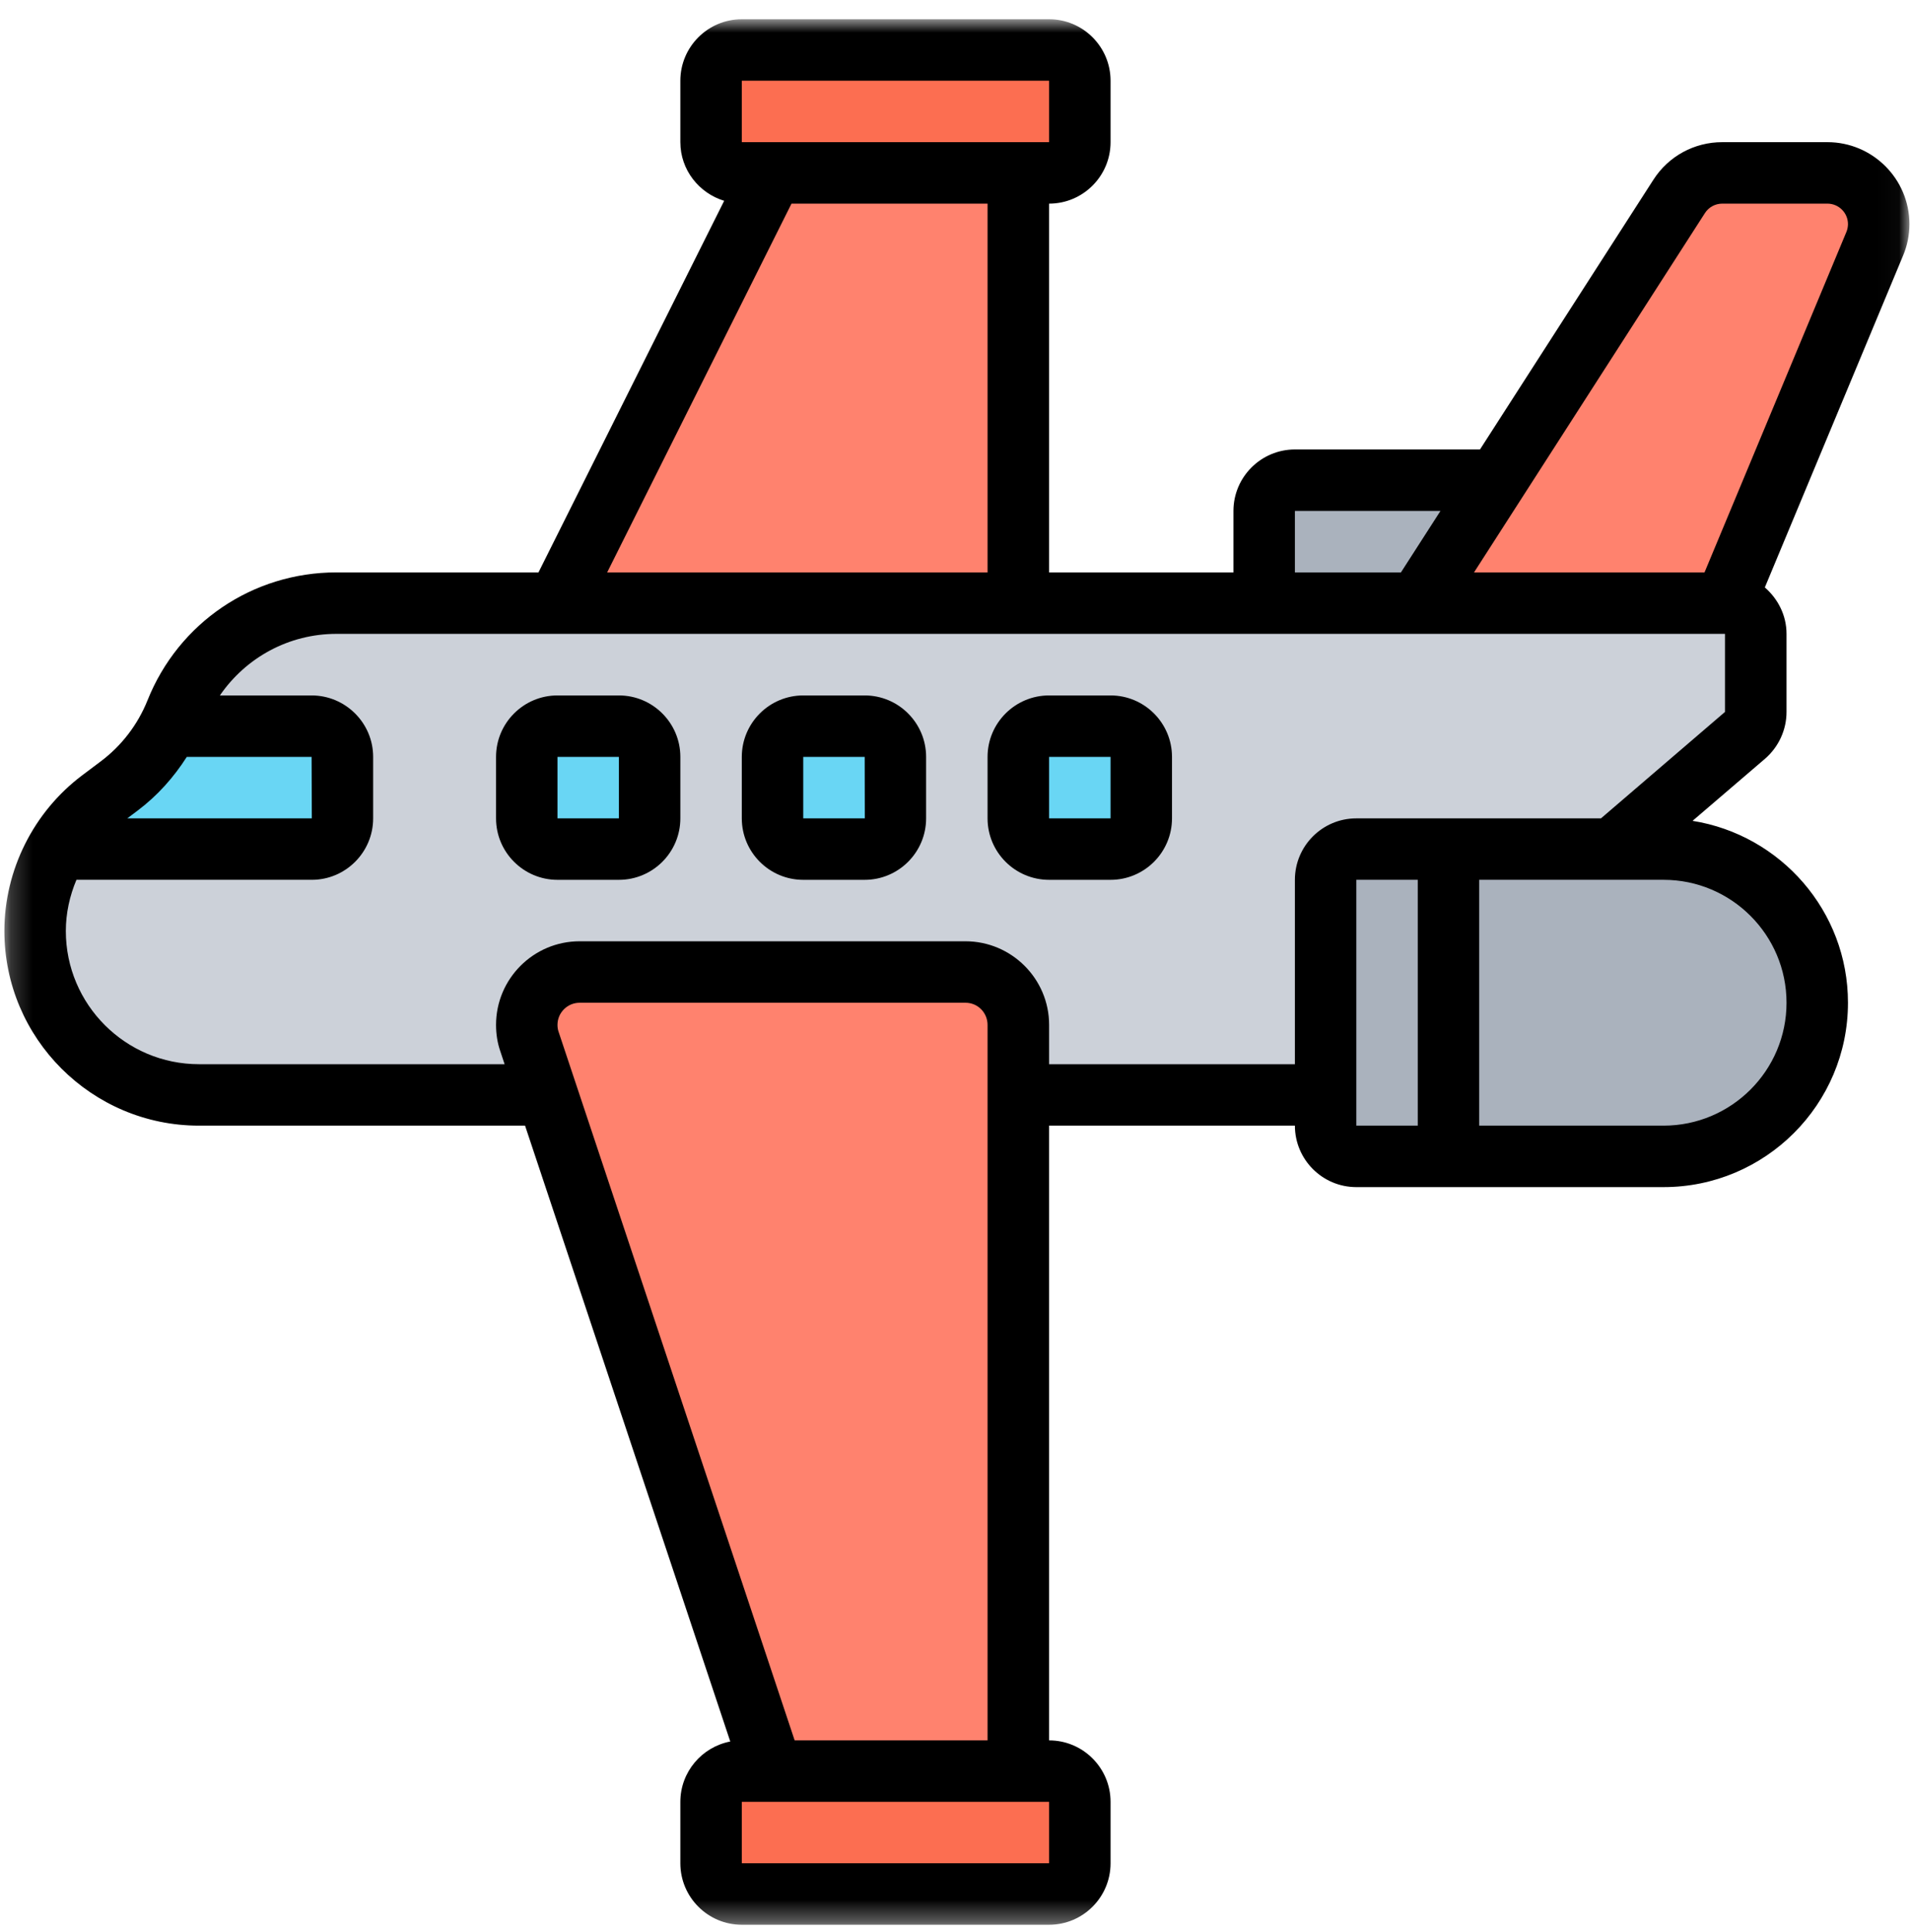
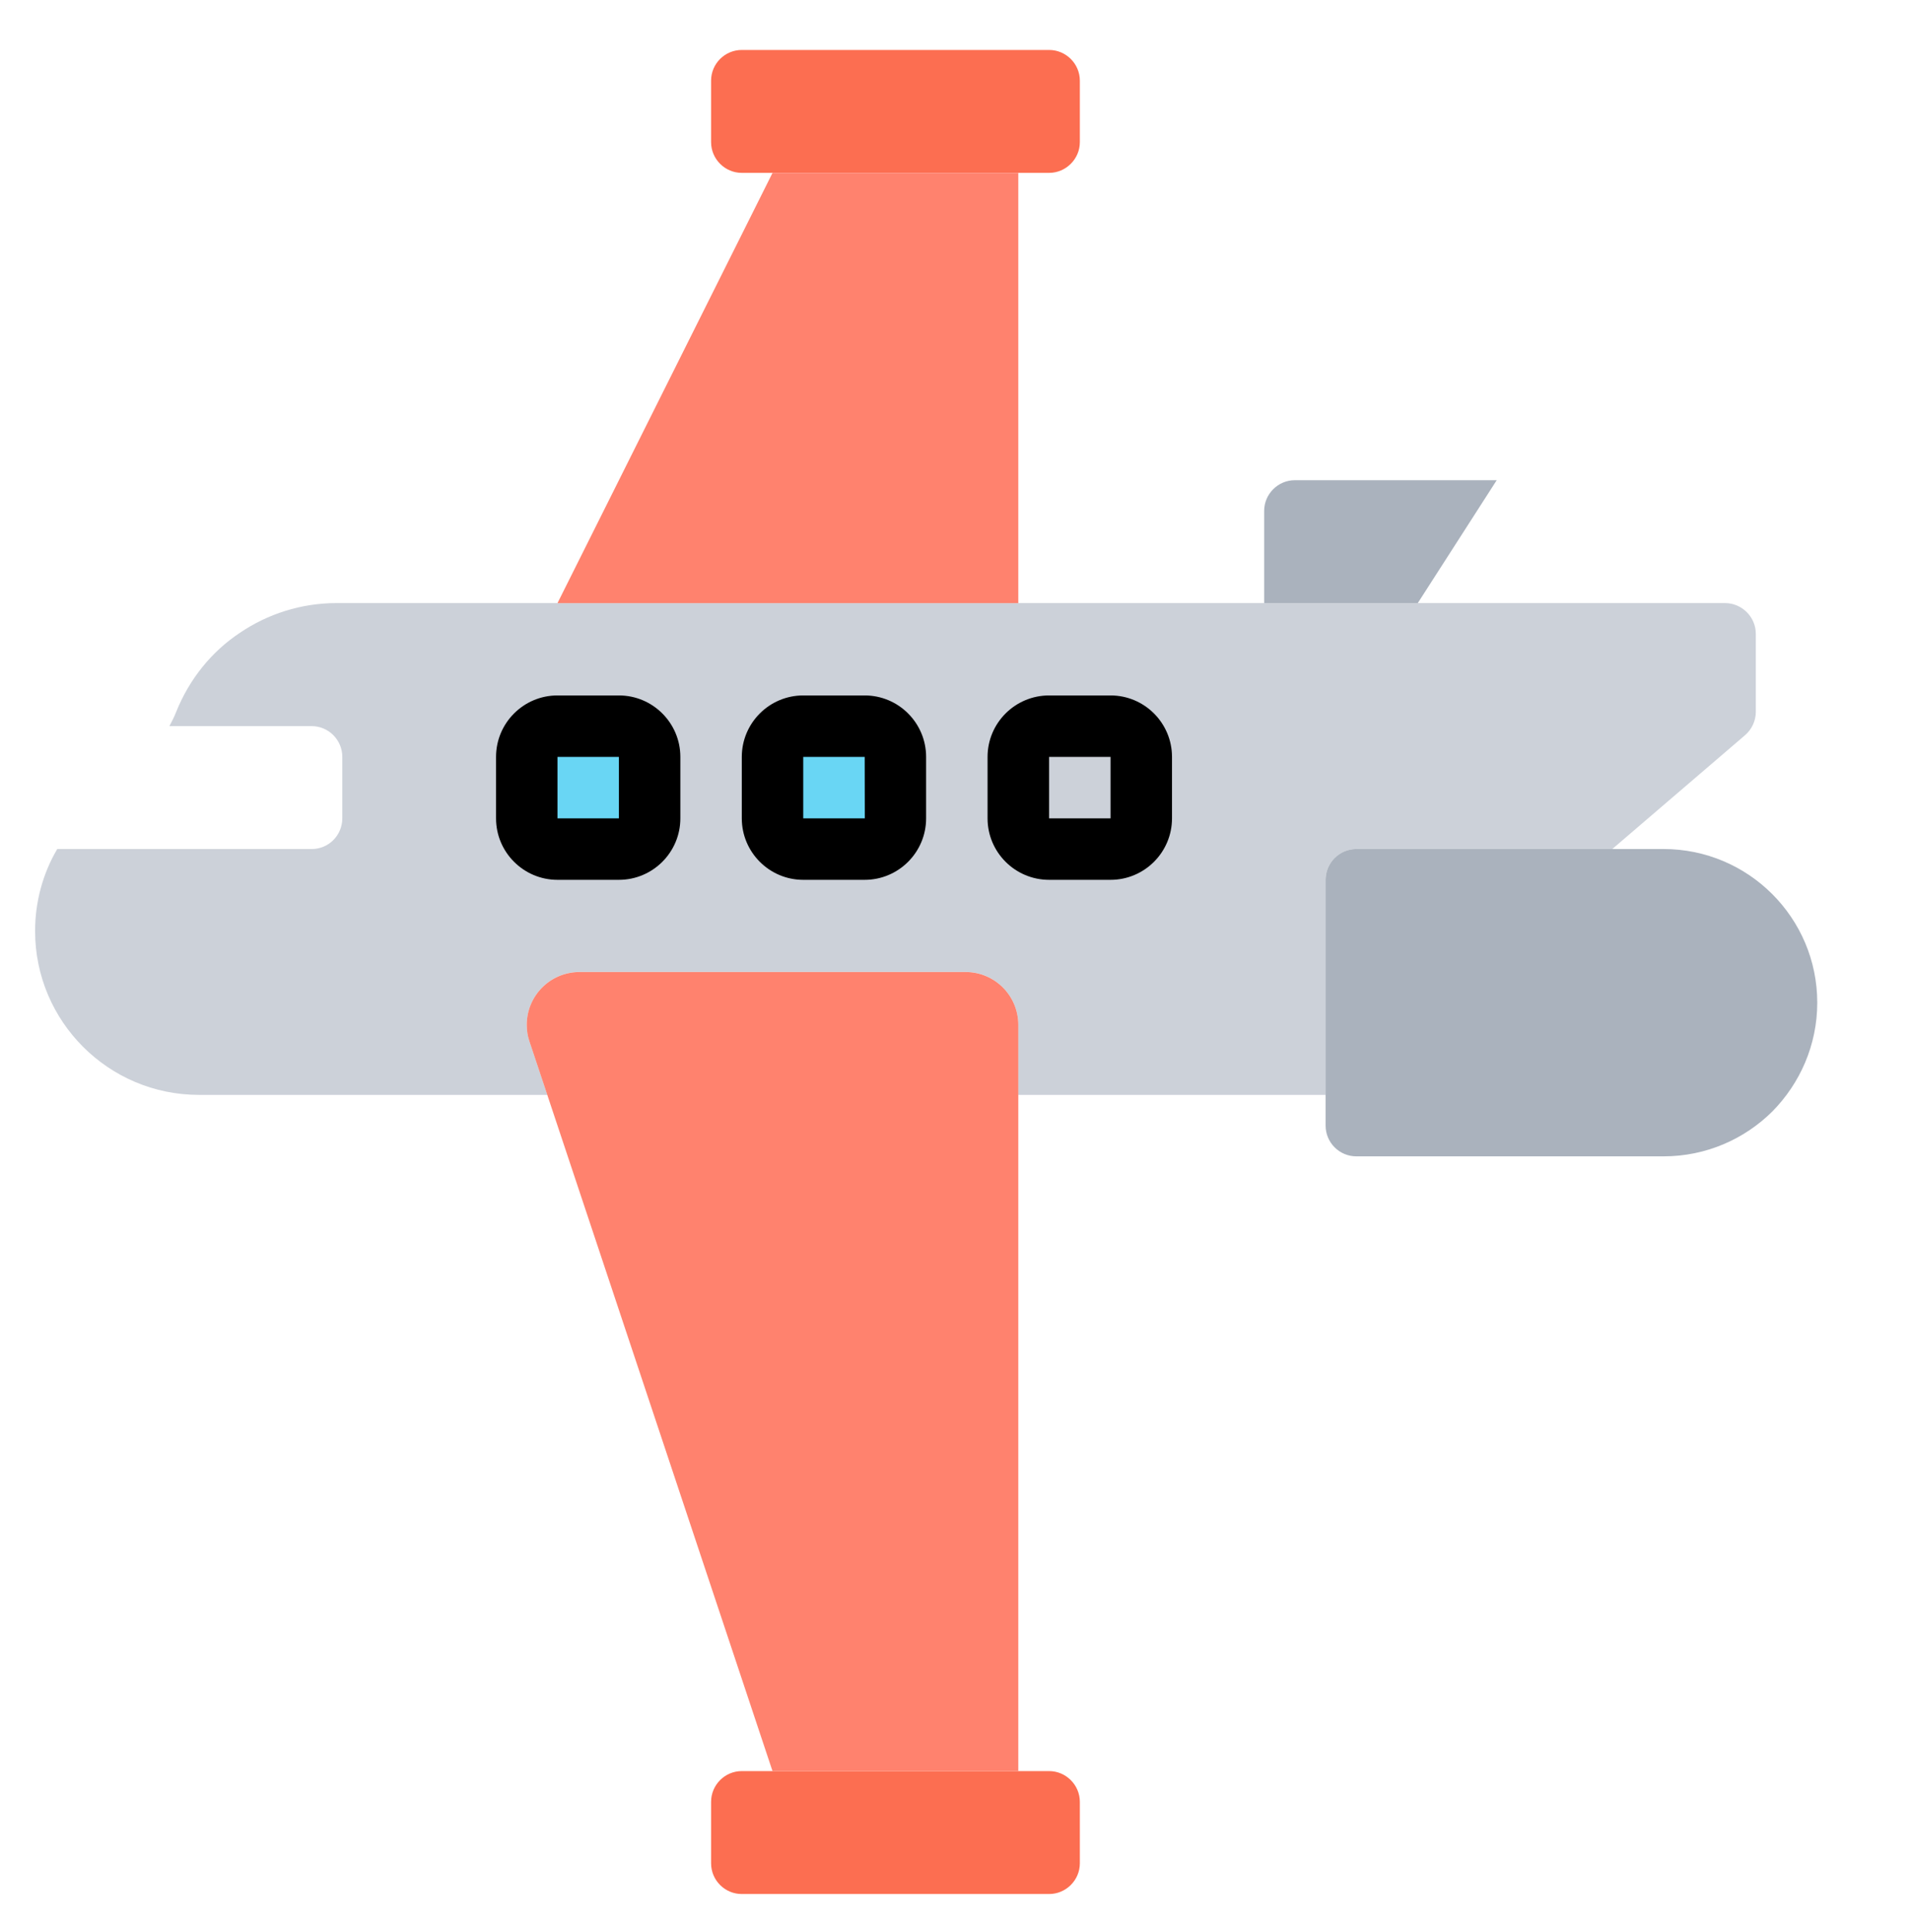
<svg xmlns="http://www.w3.org/2000/svg" width="88" height="89" viewBox="0 0 88 89" fill="none">
  <path d="M80.896 29.193V32.788C80.896 33.2 80.708 33.6 80.396 33.866L74.282 39.106H62.49C61.71 39.106 61.075 39.741 61.075 40.521V50.429H46.916V47.203C46.916 45.855 45.828 44.767 44.486 44.767H26.704C25.357 44.767 24.269 45.855 24.269 47.203C24.269 47.473 24.311 47.728 24.394 47.968L25.216 50.429H9.163C5 50.429 1.617 47.047 1.617 42.884C1.617 41.541 1.971 40.235 2.637 39.106C5.963 39.106 11.713 39.106 14.356 39.106C15.152 39.106 15.771 38.466 15.771 37.69V34.86C15.771 34.079 15.137 33.444 14.356 33.444H7.805C7.919 33.231 8.028 33.017 8.117 32.788C8.726 31.274 9.746 30.015 11.046 29.151C12.332 28.277 13.877 27.777 15.506 27.777H79.475C80.256 27.777 80.896 28.417 80.896 29.193Z" fill="#CCD1D9" />
  <path d="M68.959 22.117L65.321 27.779H58.244V23.533C58.244 22.757 58.879 22.117 59.66 22.117H68.959Z" fill="#AAB2BD" />
  <path d="M76.644 39.105C80.552 39.105 83.727 42.275 83.727 46.182C83.727 48.134 82.93 49.903 81.656 51.194C80.37 52.469 78.601 53.26 76.644 53.26H62.49C61.71 53.26 61.075 52.625 61.075 51.844V40.521C61.075 39.74 61.71 39.105 62.49 39.105H76.644Z" fill="#AAB2BD" />
  <path d="M49.752 3.716V6.547C49.752 7.322 49.112 7.962 48.336 7.962H34.177C33.396 7.962 32.762 7.322 32.762 6.547V3.716C32.762 2.936 33.396 2.301 34.177 2.301H48.336C49.112 2.301 49.752 2.936 49.752 3.716Z" fill="#FC6E51" />
  <path d="M49.752 82.99V85.82C49.752 86.601 49.112 87.236 48.336 87.236H34.177C33.396 87.236 32.762 86.601 32.762 85.82V82.99C32.762 82.214 33.396 81.574 34.177 81.574H48.336C49.112 81.574 49.752 82.214 49.752 82.99Z" fill="#FC6E51" />
-   <path d="M86.557 10.327C86.557 10.639 86.5 10.936 86.37 11.233L79.475 27.78H65.321L68.959 22.119L77.368 9.052C77.794 8.376 78.544 7.965 79.35 7.965H84.19C85.496 7.965 86.557 9.026 86.557 10.327Z" fill="#FF826E" />
  <path d="M46.916 7.965V27.78H25.685L35.592 7.965H46.916Z" fill="#FF826E" />
  <path d="M46.916 50.431V81.575H35.592L25.216 50.431L24.394 47.97C24.311 47.73 24.269 47.475 24.269 47.205C24.269 45.857 25.357 44.77 26.704 44.77H44.486C45.828 44.77 46.916 45.857 46.916 47.205V50.431Z" fill="#FF826E" />
-   <path d="M52.583 34.861V37.691C52.583 38.467 51.942 39.107 51.167 39.107H48.336C47.556 39.107 46.916 38.467 46.916 37.691V34.861C46.916 34.08 47.556 33.445 48.336 33.445H51.167C51.942 33.445 52.583 34.08 52.583 34.861Z" fill="#69D6F4" />
  <path d="M41.254 34.861V37.691C41.254 38.467 40.619 39.107 39.839 39.107H37.008C36.233 39.107 35.592 38.467 35.592 37.691V34.861C35.592 34.08 36.233 33.445 37.008 33.445H39.839C40.619 33.445 41.254 34.08 41.254 34.861Z" fill="#69D6F4" />
  <path d="M29.931 34.861V37.691C29.931 38.467 29.291 39.107 28.515 39.107H25.685C24.904 39.107 24.269 38.467 24.269 37.691V34.861C24.269 34.08 24.904 33.445 25.685 33.445H28.515C29.291 33.445 29.931 34.08 29.931 34.861Z" fill="#69D6F4" />
-   <path d="M5.494 36.203C6.457 35.469 7.253 34.517 7.805 33.445H14.356C15.137 33.445 15.772 34.08 15.772 34.861V37.691C15.772 38.467 15.152 39.107 14.356 39.107C11.713 39.107 5.963 39.107 2.637 39.107C3.132 38.227 3.813 37.463 4.63 36.843L5.494 36.203Z" fill="#69D6F4" />
  <path d="M25.685 40.524H28.515C30.076 40.524 31.346 39.254 31.346 37.693V34.862C31.346 33.301 30.076 32.031 28.515 32.031H25.685C24.123 32.031 22.854 33.301 22.854 34.862V37.693C22.854 39.254 24.123 40.524 25.685 40.524ZM25.685 34.862H28.515V37.693H25.685V34.862Z" fill="black" />
  <path d="M37.008 40.524H39.839C41.4 40.524 42.669 39.254 42.669 37.693V34.862C42.669 33.301 41.4 32.031 39.839 32.031H37.008C35.447 32.031 34.177 33.301 34.177 34.862V37.693C34.177 39.254 35.447 40.524 37.008 40.524ZM37.008 34.862H39.839L39.844 37.693H37.008V34.862Z" fill="black" />
  <path d="M48.336 40.524H51.167C52.728 40.524 53.998 39.254 53.998 37.693V34.862C53.998 33.301 52.728 32.031 51.167 32.031H48.336C46.77 32.031 45.5 33.301 45.5 34.862V37.693C45.5 39.254 46.77 40.524 48.336 40.524ZM48.336 34.862H51.167V37.693H48.336V34.862Z" fill="black" />
  <mask id="mask0_108_13873" style="mask-type:luminance" maskUnits="userSpaceOnUse" x="0" y="0" width="88" height="89">
-     <path d="M0.202 0.887H87.973V88.652H0.202V0.887Z" fill="white" />
-   </mask>
+     </mask>
  <g mask="url(#mask0_108_13873)">
    <path d="M87.973 10.321C87.973 8.24 86.276 6.548 84.195 6.548H79.35C78.06 6.548 76.873 7.194 76.176 8.281L68.188 20.702H59.66C58.099 20.702 56.829 21.972 56.829 23.533V26.364H48.336V9.379C49.897 9.379 51.167 8.109 51.167 6.548V3.718C51.167 2.156 49.897 0.887 48.336 0.887H34.177C32.616 0.887 31.346 2.156 31.346 3.718V6.548C31.346 7.823 32.205 8.895 33.365 9.249L24.81 26.364H15.501C11.645 26.364 8.226 28.68 6.795 32.26C6.348 33.373 5.604 34.346 4.646 35.065L3.787 35.71C1.545 37.396 0.202 40.076 0.202 42.88C0.202 47.824 4.225 51.846 9.168 51.846H24.191L33.646 80.212C32.34 80.462 31.346 81.612 31.346 82.991V85.821C31.346 87.382 32.616 88.652 34.177 88.652H48.336C49.897 88.652 51.167 87.382 51.167 85.821V82.991C51.167 81.43 49.897 80.16 48.336 80.16V51.846H59.66C59.66 53.408 60.929 54.677 62.49 54.677H76.644C81.333 54.677 85.142 50.868 85.142 46.185C85.142 41.954 82.03 38.452 77.982 37.807L81.323 34.945C81.947 34.404 82.311 33.618 82.311 32.791V29.195C82.311 28.341 81.916 27.582 81.312 27.056L87.681 11.773C87.874 11.315 87.973 10.826 87.973 10.321ZM59.66 23.533H66.367L64.546 26.364H59.66V23.533ZM34.177 3.718H48.336V6.548H34.177V3.718ZM36.467 9.379H45.5V26.364H27.974L36.467 9.379ZM8.606 34.862H14.356L14.367 37.693H5.864L6.343 37.333C7.248 36.652 8.002 35.809 8.606 34.862ZM48.336 85.821H34.177V82.991H48.336V85.821ZM36.612 80.16L25.737 47.527C25.7 47.423 25.685 47.314 25.685 47.205C25.685 46.643 26.143 46.185 26.705 46.185H44.486C45.048 46.185 45.5 46.643 45.5 47.205V80.16H36.612ZM62.49 51.846V40.523H65.321V51.846H62.49ZM82.311 46.185C82.311 49.307 79.772 51.846 76.644 51.846H68.152V40.523H76.644C79.772 40.523 82.311 43.063 82.311 46.185ZM79.475 32.791L73.762 37.693H62.49C60.929 37.693 59.66 38.962 59.66 40.523V49.016H48.336V47.205C48.336 45.082 46.603 43.354 44.48 43.354H26.705C24.581 43.354 22.854 45.082 22.854 47.205C22.854 47.621 22.916 48.032 23.052 48.422L23.249 49.016H9.168C5.786 49.016 3.033 46.268 3.033 42.88C3.033 42.064 3.21 41.262 3.522 40.523H14.367C15.922 40.523 17.192 39.254 17.192 37.693V34.862C17.192 33.3 15.917 32.031 14.356 32.031H10.131C11.333 30.282 13.31 29.195 15.501 29.195H79.475V32.791ZM85.069 10.685L78.533 26.364H67.913L78.554 9.811C78.731 9.54 79.028 9.379 79.35 9.379H84.195C84.715 9.379 85.142 9.801 85.142 10.321C85.142 10.446 85.116 10.571 85.069 10.685Z" fill="black" />
  </g>
</svg>